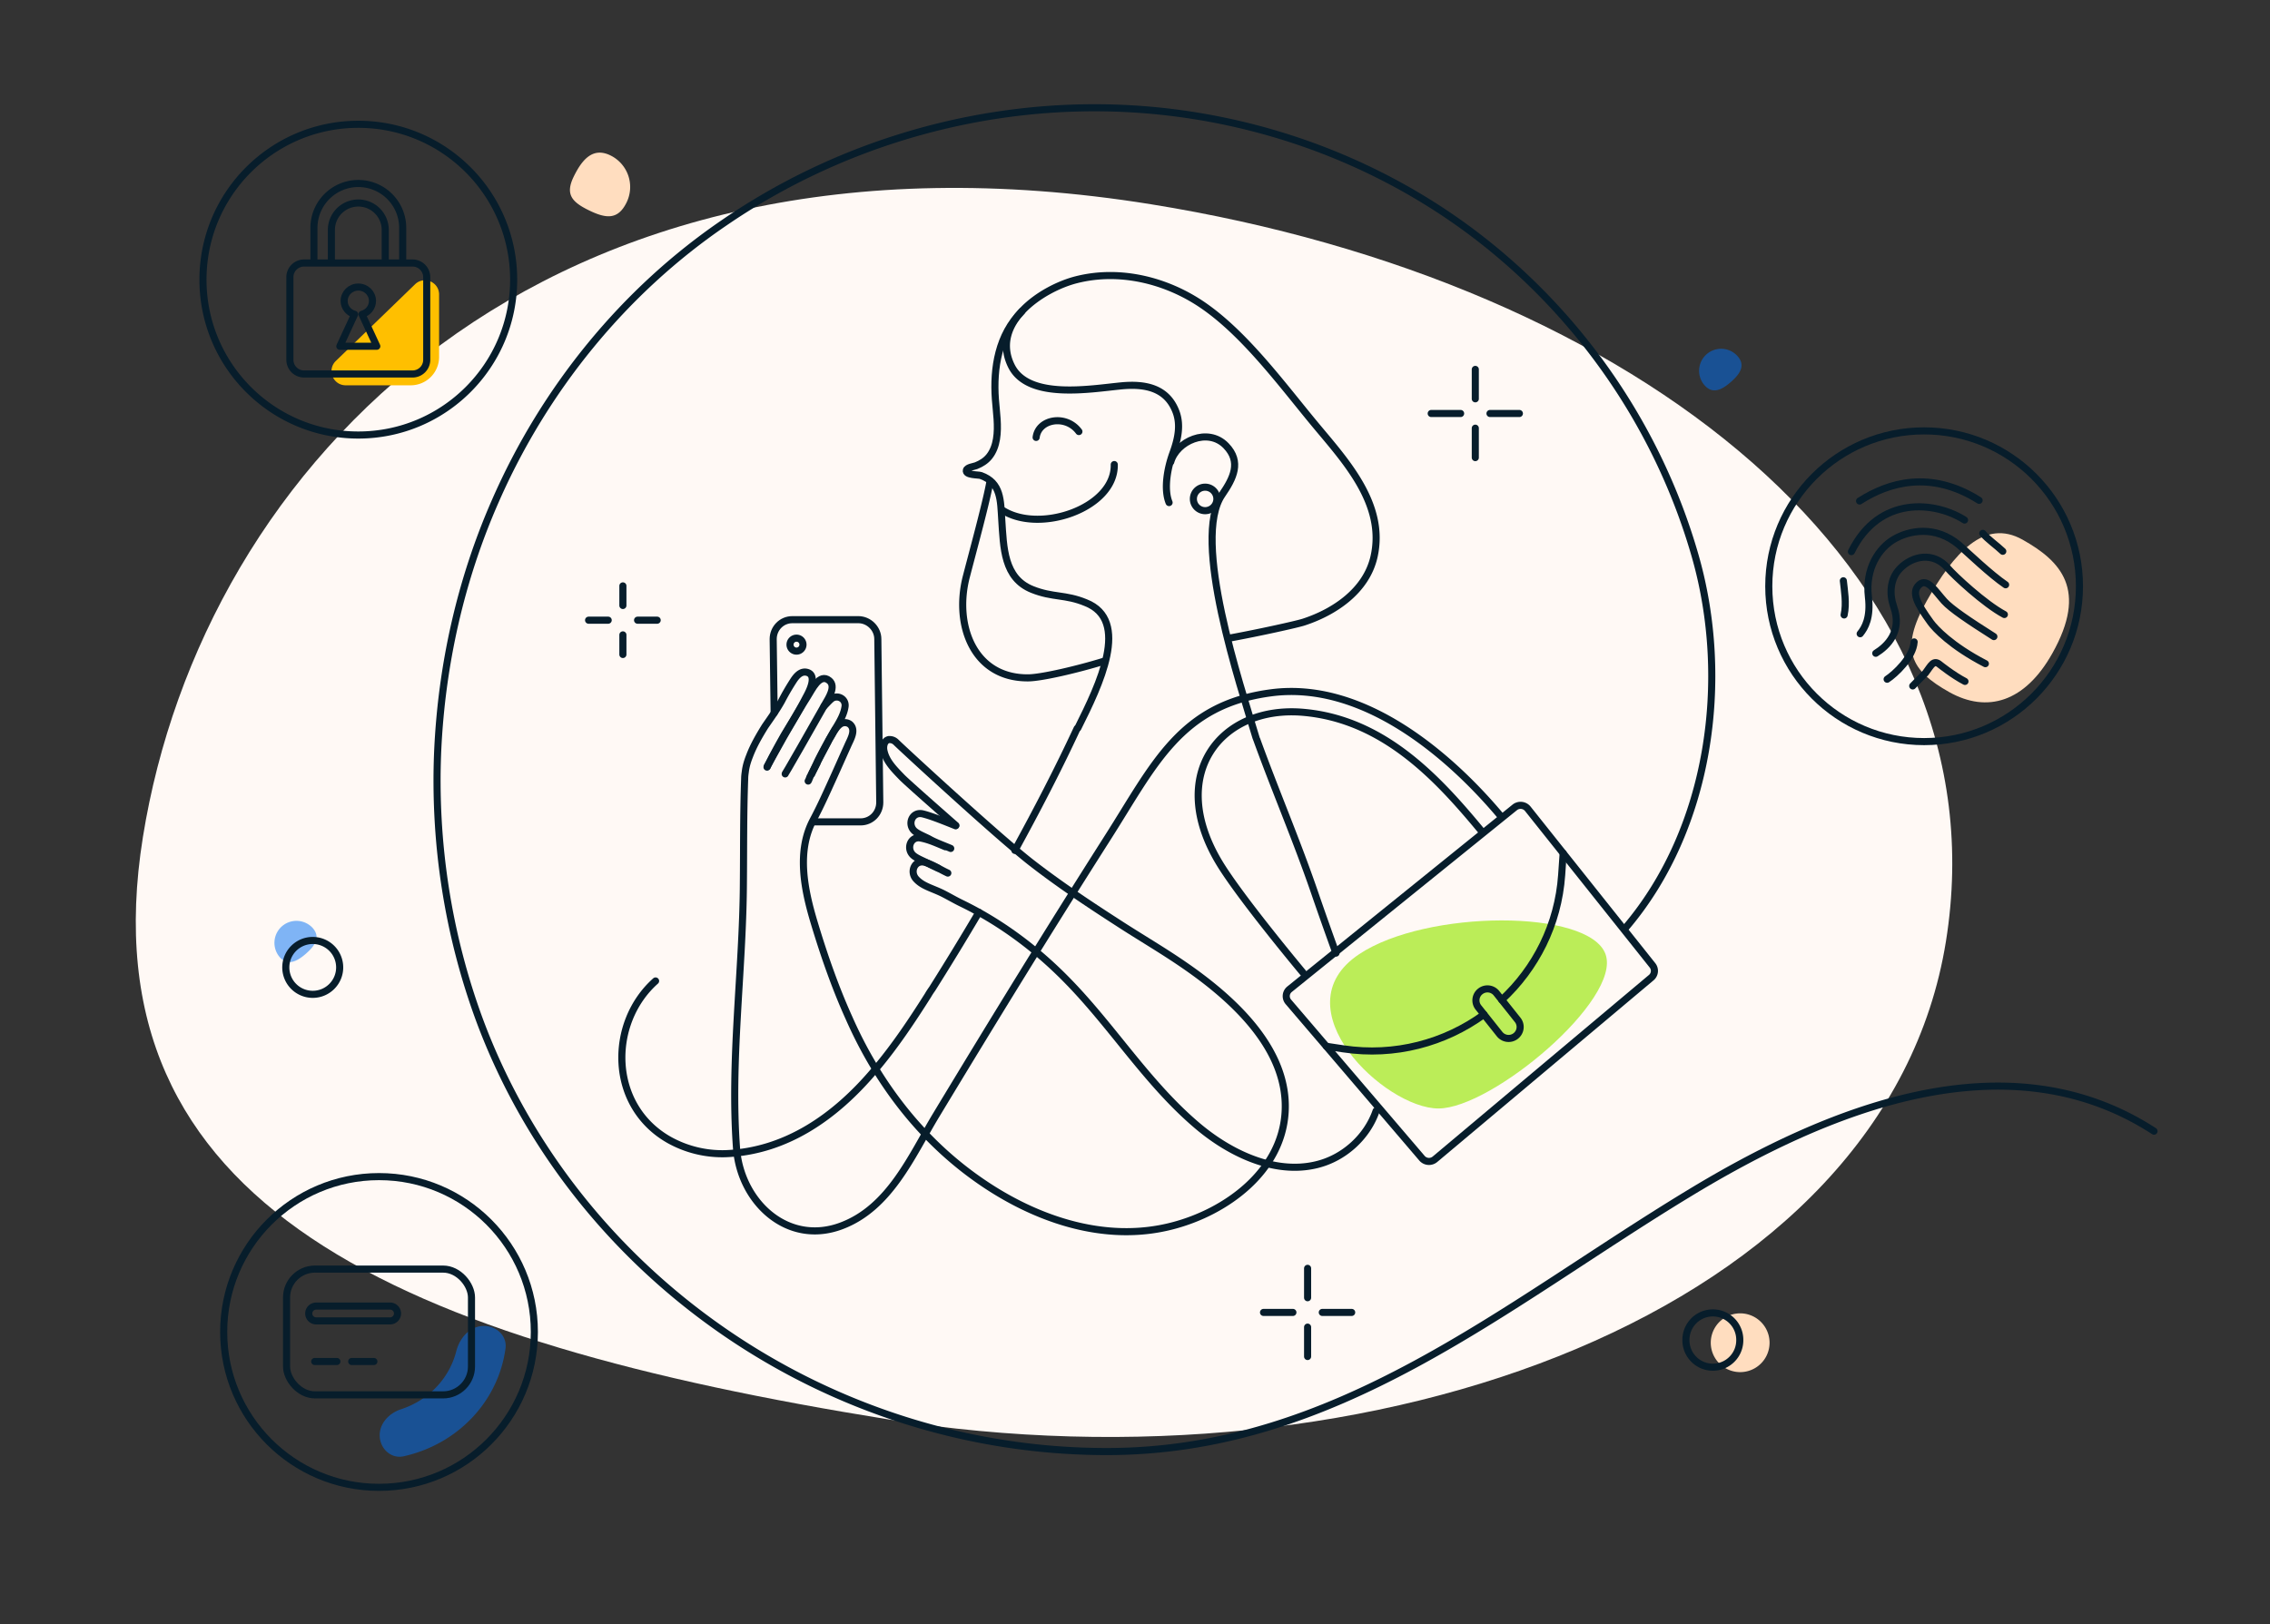
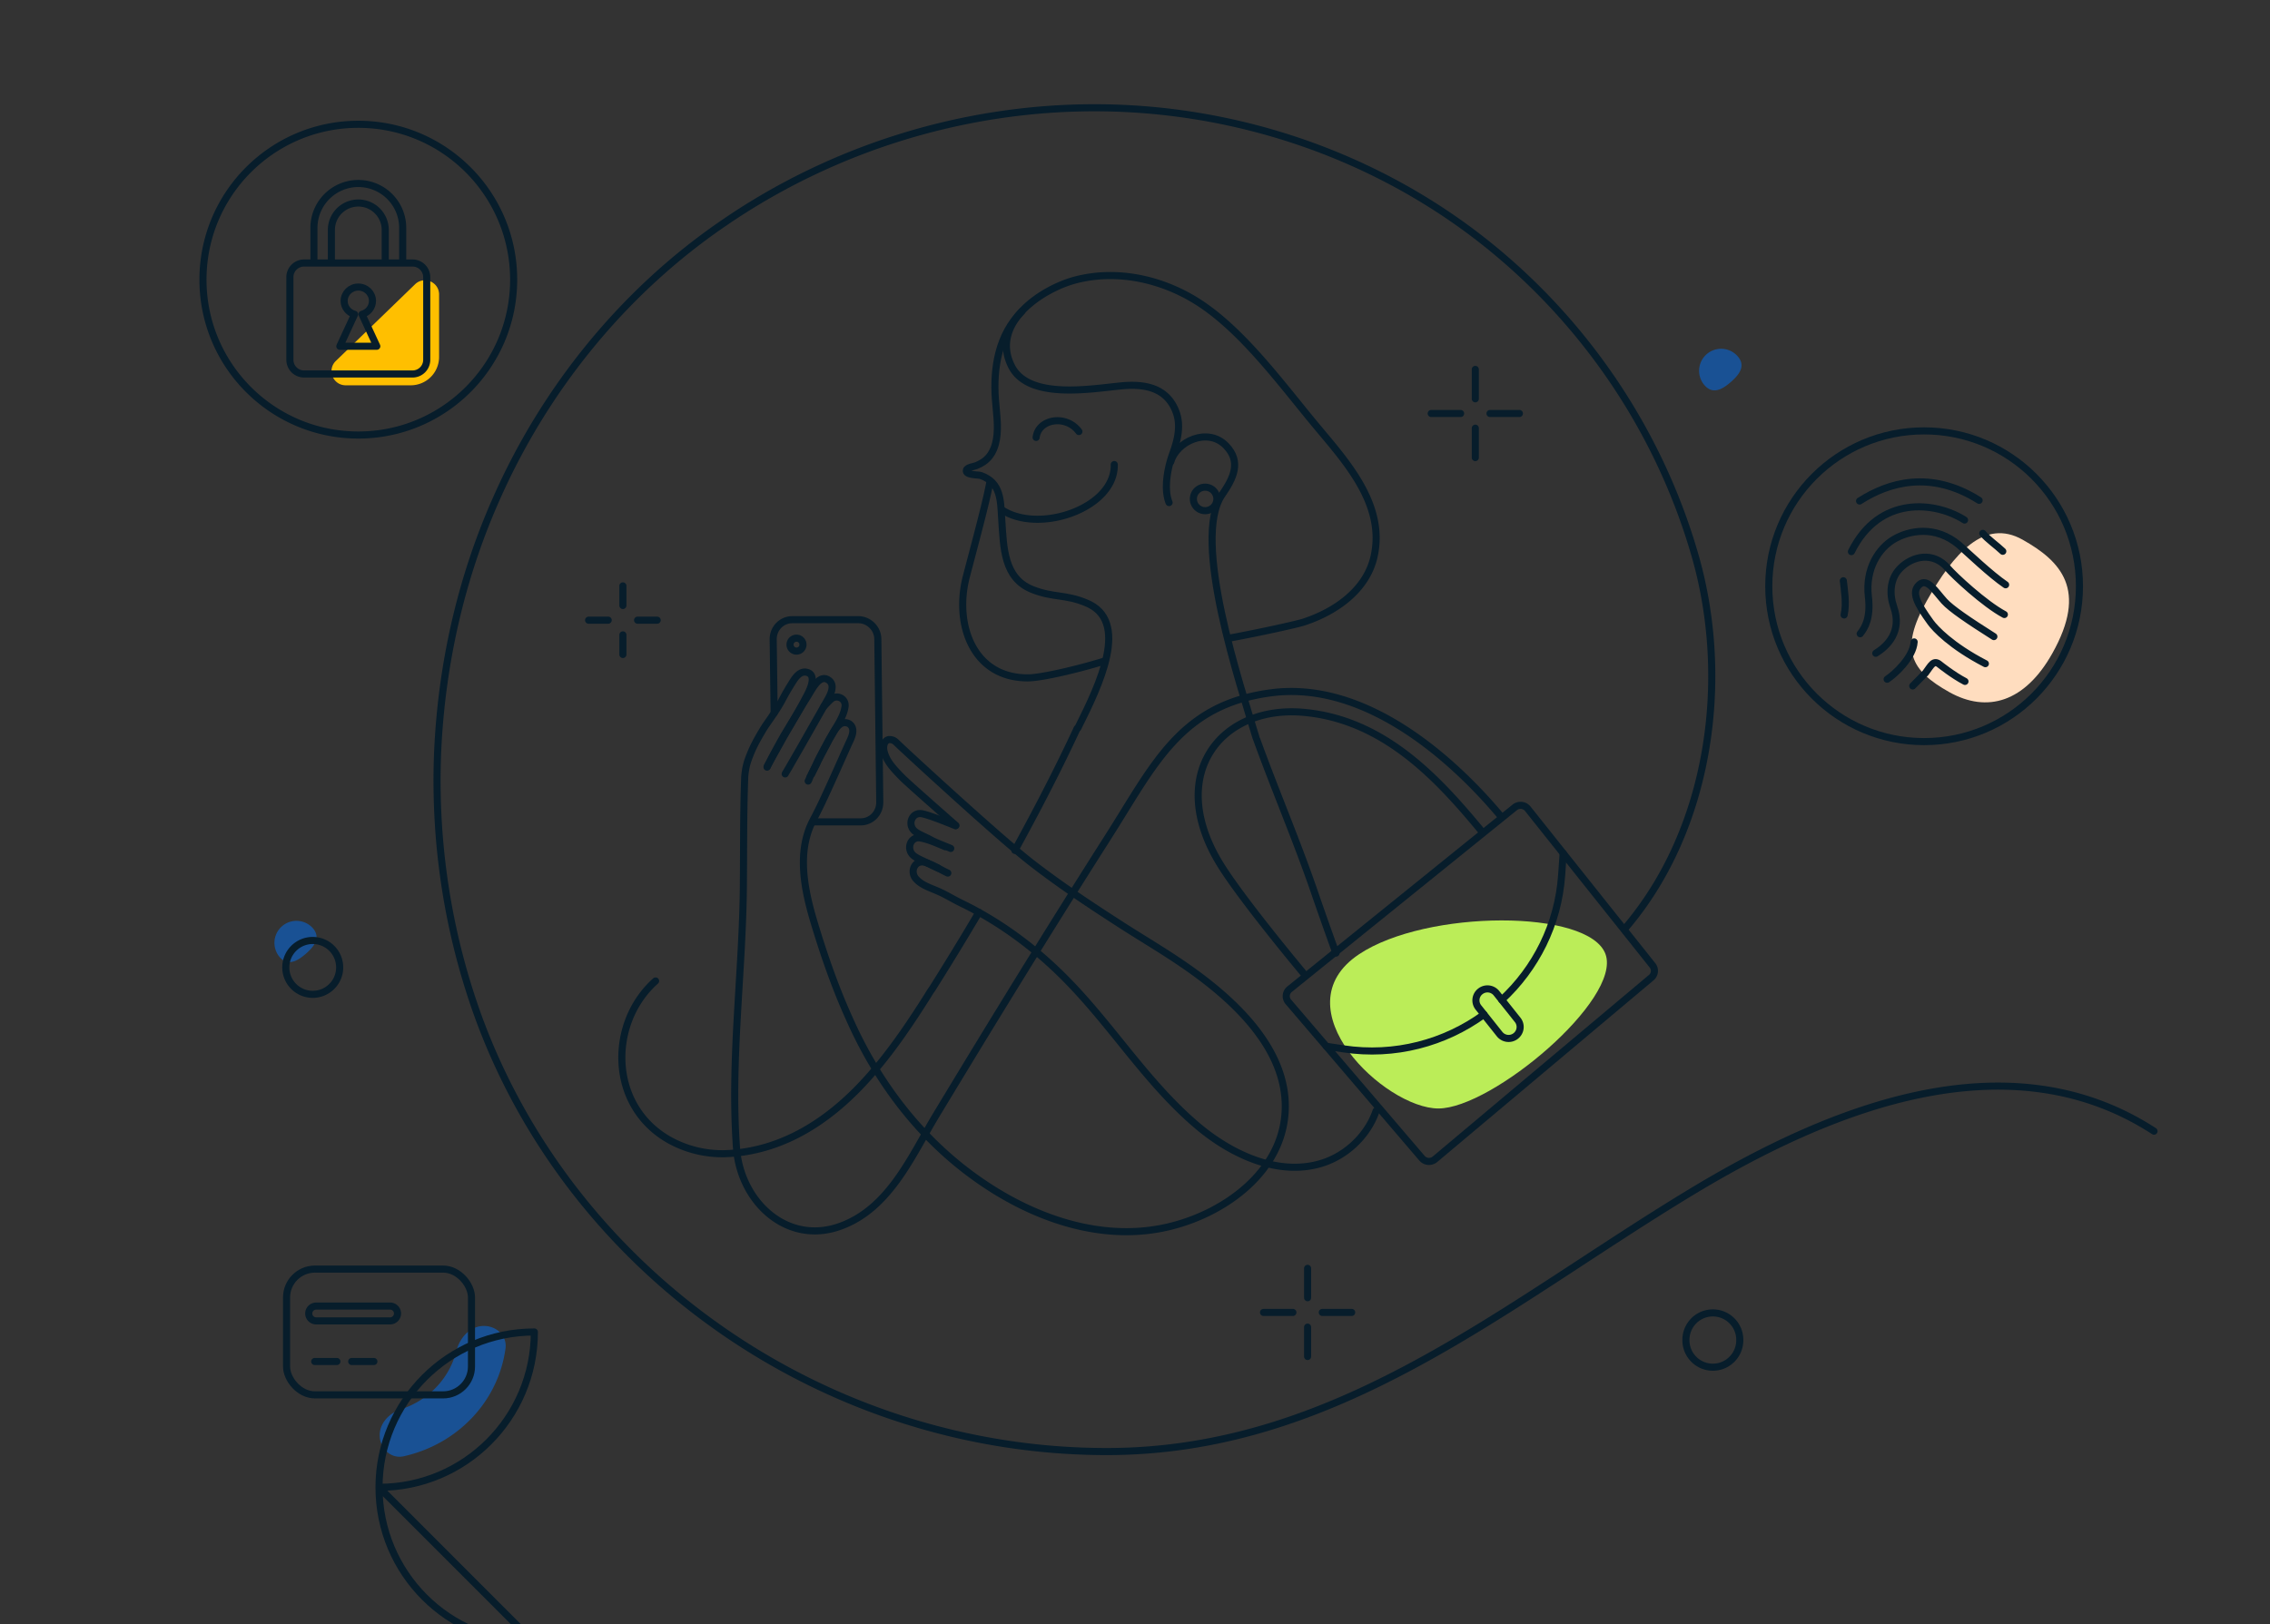
<svg xmlns="http://www.w3.org/2000/svg" width="320" height="229" fill="none">
  <rect width="100%" height="100%" fill="#333333" stroke="none" />
-   <path d="M125.197 200.136c68.362 10.999 140.705-15.05 149.12-67.397 8.415-52.347-43.734-92.944-112.096-103.943C76.417 14.991 28.564 65.659 20.149 118.005c-8.416 52.347 36.686 71.132 105.048 82.131z" fill="#FFF9F5" />
  <path opacity=".5" d="M39.413 134.941c1.126 1.291 2.422.663 3.712-.465 1.29-1.127 2.086-2.327.96-3.618a3.103 3.103 0 00-4.672 4.083zm200.875-80.617c1.127 1.29 2.423.663 3.713-.465 1.29-1.127 2.086-2.327.96-3.618a3.102 3.102 0 10-4.673 4.083z" fill="#0070F6" />
-   <path d="M86.056 21.915c-2.457-1.202-3.976.525-5.177 2.984-1.2 2.459-.326 3.552 2.132 4.753 2.457 1.202 4.12 1.349 5.32-1.11a4.956 4.956 0 00-2.275-6.627zm159.255 171.561a4.144 4.144 0 10-.002-8.288 4.144 4.144 0 00.002 8.288z" fill="#FFDDBF" />
  <path d="M184.331 178.841v4.145m0 4.144v4.145m-2.072-6.217h-4.143m12.429 0h-4.143" stroke="#071D2B" stroke-miterlimit="10" stroke-linecap="round" stroke-linejoin="round" />
  <path d="M226.33 134.546c-2.295-6.388-25.262-6.312-34.734 0-11.323 7.545 3.624 21.755 11.175 21.755s25.853-15.367 23.559-21.755z" fill="#BBED58" />
  <path d="M44.087 140.205c2.097 0 3.796-1.7 3.796-3.797a3.797 3.797 0 10-3.796 3.797z" stroke="#071D2B" stroke-miterlimit="10" stroke-linecap="round" stroke-linejoin="round" />
  <path opacity=".5" d="M53.53 202.562c.108 1.781 1.644 3.168 3.384 2.778 1.343-.3 2.651-.743 3.899-1.32a18.719 18.719 0 005.846-4.229 17.854 17.854 0 003.713-6.052c.425-1.17.722-2.376.889-3.599.25-1.843-1.375-3.272-3.232-3.17-1.87.103-3.249 1.738-3.707 3.554a11.424 11.424 0 01-2.708 4.955 11.994 11.994 0 01-3.741 2.706c-.438.202-.887.379-1.345.529-1.707.558-3.104 2.056-2.997 3.848z" fill="#0070F6" />
  <path d="M285.123 76.1c-5.387-3.03-9.7 1.851-13.549 8.7-3.849 6.85-2.198 9.748 3.188 12.777s10.7 1.407 14.549-5.443c5.052-8.99 1.198-13.005-4.188-16.035z" fill="#FFDDBF" />
  <path d="M58.507 40.088c1.268-1.229 3.39-.33 3.39 1.437v8.805a4 4 0 01-4 4h-9.16c-1.798 0-2.683-2.186-1.392-3.437l11.162-10.805z" fill="#FFBF00" />
  <path d="M207.972 52.088v4.145m0 4.144v4.145m-2.071-6.217h-4.143m12.428 0h-4.142m-2.072-6.217v4.145m0 4.144v4.145m-2.071-6.217h-4.143m12.428 0h-4.142m93.605 101.194c-20.852-13.54-46.263-2.971-65.666 8.842-26.169 15.887-49.646 36.335-81.961 36.335-39.151 0-74.988-24.592-88.453-60.927-4.419-12.02-6.421-24.938-5.869-37.855.552-12.158 3.245-24.177 8.148-35.299 6.905-15.75 18.09-29.566 32.315-39.236 15.329-10.5 33.696-16.165 52.132-16.165 19.334 0 38.254 6.286 53.445 17.753 14.983 11.33 26.031 27.355 31.21 45.385 5.042 17.52 2.089 38.51-9.737 52.429M87.808 82.614v2.763m0 4.145v2.763m-2.072-4.835h-2.762m9.667 0H89.88m151.58 105.331c2.096 0 3.795-1.7 3.795-3.797a3.796 3.796 0 10-7.591 0 3.796 3.796 0 003.796 3.797z" stroke="#071D2B" stroke-miterlimit="10" stroke-linecap="round" stroke-linejoin="round" />
  <path d="M110.685 109.125c0-.045.045-.091.045-.091l.411-.685c.594-1.006 1.142-2.011 1.736-3.016l3.425-6.031c.503-.868 1.599-2.513.594-3.336-1.37-1.142-2.466 1.371-3.014 2.194-.914 1.416-1.781 2.97-2.649 4.432-1.005 1.69-1.964 3.518-3.06 5.437v.045" stroke="#071D2B" stroke-miterlimit="10" stroke-linecap="round" stroke-linejoin="round" />
  <path d="M113.927 110.132c.092-.137.137-.32.229-.503v-.046c.411-.776.776-1.553 1.141-2.33a71.685 71.685 0 012.467-4.523l.091-.137c.548-.914 1.142-1.919 1.279-3.016.091-.96-.868-1.553-1.69-1.188-.32.137-.822.731-1.279 1.188m16.077 22.845c-.594-.274-1.005-.457-1.416-.686-.594-.319-1.69-.731-2.147-1.188-.959-.959-.274-2.695 1.142-2.375 1.187.228 2.238.731 3.471 1.233m.731.228c-.959-.411-2.238-.868-3.015-1.325-.593-.319-1.689-.731-2.146-1.188-.959-.959-.274-2.65 1.142-2.376 1.233.275 3.425 1.188 4.704 1.691" stroke="#071D2B" stroke-miterlimit="10" stroke-linecap="round" stroke-linejoin="round" />
  <path d="M114.643 115.888h6.683c1.507 0 2.694-1.234 2.694-2.742l-.274-23.028c0-1.507-1.278-2.741-2.74-2.741h-9.317c-1.507 0-2.694 1.234-2.694 2.741l.137 10.418" stroke="#071D2B" stroke-miterlimit="10" stroke-linecap="round" stroke-linejoin="round" />
  <path d="M211.552 115.068c-7.174-8.557-19.315-19.055-32.283-17.39-12.969 1.664-16.59 10.24-23.187 20.541-8.312 13.067-15.894 25.403-24.115 39.019-3.471 5.757-6.531 13.067-13.381 15.626-7.582 2.833-14.158-3.381-14.752-10.874-.914-12.428.868-24.81.959-37.238.046-4.98 0-10.006.183-14.986 0-.32.045-.64.091-.96.091-.776.32-1.507.594-2.193.548-1.462 1.37-2.878 2.192-4.203.822-1.188 1.644-2.331 2.329-3.564a35.199 35.199 0 011.644-2.833c.411-.64 1.005-1.37 1.827-1.234 1.69.32.411 2.742-.046 3.564-.913 1.782-1.963 3.473-3.014 5.209a107.129 107.129 0 00-1.735 3.153 582.9 582.9 0 00-.685 1.37l-.046.092" stroke="#071D2B" stroke-miterlimit="10" stroke-linecap="round" stroke-linejoin="round" />
  <path d="M114.43 109.126c.091-.228.411-.822.776-1.553v-.046c.548-1.097 1.279-2.422 1.599-3.061.045-.137.137-.229.137-.275.182-.274.411-.685.639-1.096.091-.092.137-.229.228-.32.183-.274.412-.503.594-.64a1.167 1.167 0 011.416 0c.913.823.046 2.148-.32 3.016-.685 1.508-1.324 2.97-2.009 4.478-.914 2.01-1.827 4.066-2.878 6.031-2.329 4.432-1.233 9.777.137 14.346 1.371 4.569 2.969 9.184 4.933 13.525 3.928 8.909 9.819 16.768 17.766 22.479 7.993 5.757 18.177 9.413 27.951 6.808 7.444-1.964 15.209-7.584 15.757-15.9.593-8.955-7.399-16.129-14.159-20.789-3.105-2.148-6.348-4.021-9.499-6.077-4.111-2.65-8.221-5.391-12.103-8.407-4.704-3.655-18.223-16.129-19.091-16.997a1.275 1.275 0 00-.913-.365h-.091c-.686.137-.823 1.005-.686 1.599.32 1.508 1.508 2.65 2.558 3.747.914.913 6.485 5.802 7.582 6.762" stroke="#071D2B" stroke-miterlimit="10" stroke-linecap="round" stroke-linejoin="round" />
  <path d="M133.612 123.107c-1.279-.594-1.964-1.142-3.197-1.507-1.416-.412-2.193 1.233-1.325 2.284.914 1.051 2.238 1.325 3.745 2.056.914.457 1.827 1.005 2.786 1.462 5.709 2.787 10.824 6.671 15.209 11.24 6.211 6.442 10.961 14.118 17.812 19.967 4.521 3.883 10.915 7.082 16.944 5.62 3.836-.914 7.124-3.884 8.403-7.585m-16.807-52.315c2.603 7.173 5.526 13.981 8.038 21.246a561.56 561.56 0 003.114 8.816m-36.499-31.662c-2.695 5.803-5.664 11.514-8.769 17.18" stroke="#071D2B" stroke-miterlimit="10" stroke-linecap="round" stroke-linejoin="round" />
  <path d="M92.416 138.322c-6.622 5.894-6.622 17.545 1.873 22.388a15.374 15.374 0 007.992 1.965c8.541-.32 15.483-5.254 20.872-11.605.091-.092.183-.229.274-.32 2.74-3.244 5.115-6.808 7.399-10.418.182-.319.365-.594.593-.913a422.299 422.299 0 006.577-10.783M112.283 91.81a.913.913 0 100-1.826.913.913 0 000 1.826zm57.604-19.804a1.656 1.656 0 100-3.312 1.656 1.656 0 000 3.312z" stroke="#071D2B" stroke-miterlimit="10" stroke-linecap="round" stroke-linejoin="round" />
  <path d="M165.035 65.143c.812-2.922 5.227-4.952 7.794-2.297 2.208 2.282 1.042 4.588-.55 6.902-4.364 6.319 2.575 26.826 4.783 34.279m-33.006-60.125c-3.292 3.288-4.06 7.967-3.737 12.394.136 1.858.459 3.75.153 5.622-.148.887-.455 1.76-1.028 2.467-.49.606-1.139.999-1.845 1.28-.313.124-1.267.226-1.369.638-.179.72 1.69.62 2.046.748 2.875 1.032 2.759 3.523 2.941 6.23.263 3.92.267 8.231 4.306 9.843 2.904 1.16 4.643.658 7.533 1.855 6.347 2.484 1.931 11.594-1.105 17.667" stroke="#071D2B" stroke-miterlimit="10" stroke-linecap="round" stroke-linejoin="round" />
  <path d="M173.473 89.947c4.102-.756 9.314-1.909 10.285-2.222 4.321-1.403 8.841-4.403 9.937-9.228 1.67-7.386-4.033-13.497-8.243-18.564-4.686-5.64-9.991-12.938-16.094-17.037-5.04-3.38-11.509-4.988-17.574-3.466-4.901 1.228-12.216 6.135-9.204 12.18 2.383 4.794 11.146 3.216 15.474 2.8 3.349-.32 6.418.257 7.711 3.618.741 1.926.269 3.961-.433 5.89-.791 2.167-1.29 5.087-.528 6.946m-9.265 22.396c-3.587 1.104-8.678 2.308-10.594 2.322-7.741.06-10.476-7.502-8.725-14.267.954-3.689 2.731-10.165 3.289-13.17m17.568-2.639c.14 6.159-10.66 9.87-15.896 6.347m10.91-11.003c-1.805-2.446-5.706-1.791-6.028.827m63.006 55.776l-10.713 8.654-16.56 13.373a1.246 1.246 0 00-.18 1.785l18.841 22.053a1.31 1.31 0 001.835.139l30.473-25.597a1.242 1.242 0 00.189-1.735l-17.587-22.087a1.308 1.308 0 00-1.84-.187l-4.458 3.602zm0 0c-6.071-7.354-13.797-16.022-25.386-17.015-11.588-.994-19.385 8.804-11.712 21.364 3.035 4.969 11.712 15.349 11.712 15.349" stroke="#071D2B" stroke-miterlimit="10" stroke-linecap="round" stroke-linejoin="round" />
  <path d="M211.7 140.987c4.772-4.427 7.953-10.585 8.445-17.596l.214-3.082m-33.389 27.222l2.385.359c7.304 1.105 14.338-.845 19.84-4.845" stroke="#071D2B" stroke-miterlimit="10" stroke-linecap="round" stroke-linejoin="round" />
  <path d="M213.675 146.076a1.625 1.625 0 01-2.274-.257l-2.997-3.772a1.6 1.6 0 01.276-2.257 1.623 1.623 0 012.274.257l2.997 3.771c.55.694.427 1.706-.276 2.258zM50.51 61.34c12.095 0 21.899-9.808 21.899-21.907S62.605 17.526 50.51 17.526s-21.898 9.808-21.898 21.907c0 12.1 9.804 21.907 21.898 21.907z" stroke="#071D2B" stroke-miterlimit="10" stroke-linecap="round" stroke-linejoin="round" />
  <path d="M40.865 39.086a2 2 0 012-2h15.291a2 2 0 012 2v11.648a2 2 0 01-2 2h-15.29a2 2 0 01-2-2V39.086zm13.442-2.282v-4.382c0-2.097-1.7-3.796-3.796-3.796v0a3.796 3.796 0 00-3.796 3.796v4.383" stroke="#071D2B" />
  <path d="M56.768 36.825V32.13a6.257 6.257 0 00-6.257-6.257v0a6.257 6.257 0 00-6.256 6.257v4.697" stroke="#071D2B" />
  <path d="M51.032 44.318c.848-.226 1.476-.98 1.476-1.882 0-1.084-.893-1.96-1.997-1.96-1.105 0-1.997.876-1.997 1.96 0 .902.627 1.656 1.475 1.882l-2.085 4.504h5.214l-2.086-4.504z" stroke="#071D2B" stroke-miterlimit="10" stroke-linecap="round" stroke-linejoin="round" />
  <rect x="40.396" y="178.948" width="26.069" height="17.734" rx="4" stroke="#071D2B" />
-   <path d="M53.43 209.722c12.094 0 21.898-9.808 21.898-21.907s-9.804-21.907-21.898-21.907c-12.093 0-21.897 9.808-21.897 21.907s9.804 21.907 21.898 21.907zm-9.066-17.744h3.128m2.086 0h3.128" stroke="#071D2B" stroke-miterlimit="10" stroke-linecap="round" stroke-linejoin="round" />
+   <path d="M53.43 209.722c12.094 0 21.898-9.808 21.898-21.907c-12.093 0-21.897 9.808-21.897 21.907s9.804 21.907 21.898 21.907zm-9.066-17.744h3.128m2.086 0h3.128" stroke="#071D2B" stroke-miterlimit="10" stroke-linecap="round" stroke-linejoin="round" />
  <path d="M43.524 185.207c0-.576.467-1.043 1.043-1.043h10.427c.576 0 1.043.467 1.043 1.043v0c0 .576-.467 1.043-1.043 1.043H44.567a1.043 1.043 0 01-1.043-1.043v0z" stroke="#071D2B" />
  <path d="M271.241 104.57c12.094 0 21.898-9.808 21.898-21.907 0-12.1-9.804-21.907-21.898-21.907s-21.898 9.808-21.898 21.907 9.804 21.907 21.898 21.907z" stroke="#071D2B" stroke-miterlimit="10" stroke-linecap="round" stroke-linejoin="round" />
  <path d="M269.635 96.722l1.806-1.838c.758-.992 1.115-1.96 2.048-1.146 0 0 1.831 1.47 3.512 2.345m-7.167-5.571c-.14 2.18-2.703 4.548-3.807 5.264m13.851-2.195c-4.857-2.516-7.105-4.976-7.712-5.809-1.947-2.672-2.752-4.275-1.625-5.317 1.127-1.042 2.267.904 3.53 2.304.975 1.08 3.418 2.73 7.004 5.004m1.479-3.114c-2.804-1.494-7.071-5.471-7.978-6.536-2.024-2.377-5.012-1.75-6.763.081-1.395 1.46-1.493 3.557-.85 5.393 1.218 3.48-.921 5.53-2.538 6.529m-4.461-5.403c.369-1.64.015-3.569-.11-4.823m17.089-8.561c-4.118-2.626-12.008-3.523-15.953 4.453m1.236 11.578c.686-.84 1.503-2.27 1.161-5.197-.475-4.05 1.507-6.873 3.576-8.104 2.129-1.267 5.889-2.044 9.245.826 1.326 1.178 4.37 4.098 6.524 5.57m-.4-4.72c-.852-.816-2.16-1.72-2.817-2.531m-.521-4.653c-6.828-4.32-12.78-2.525-16.854.095" stroke="#071D2B" stroke-linecap="round" stroke-linejoin="round" />
</svg>